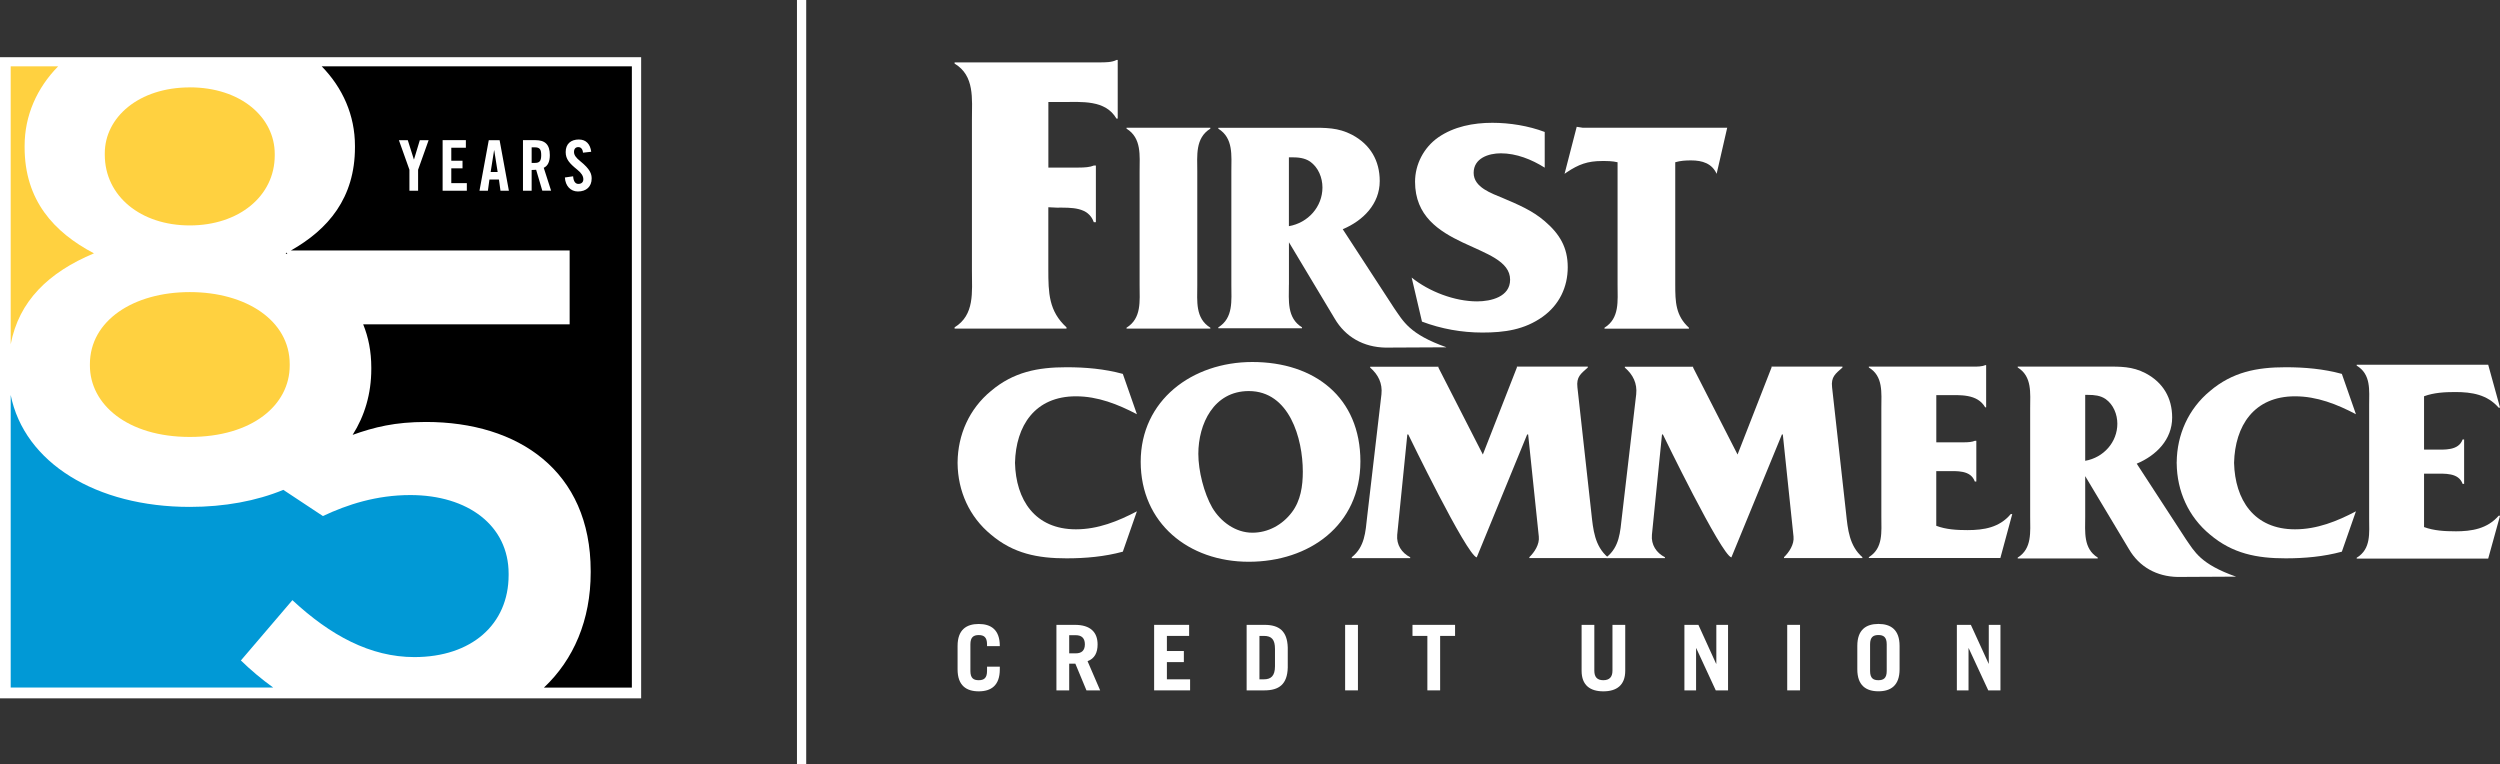
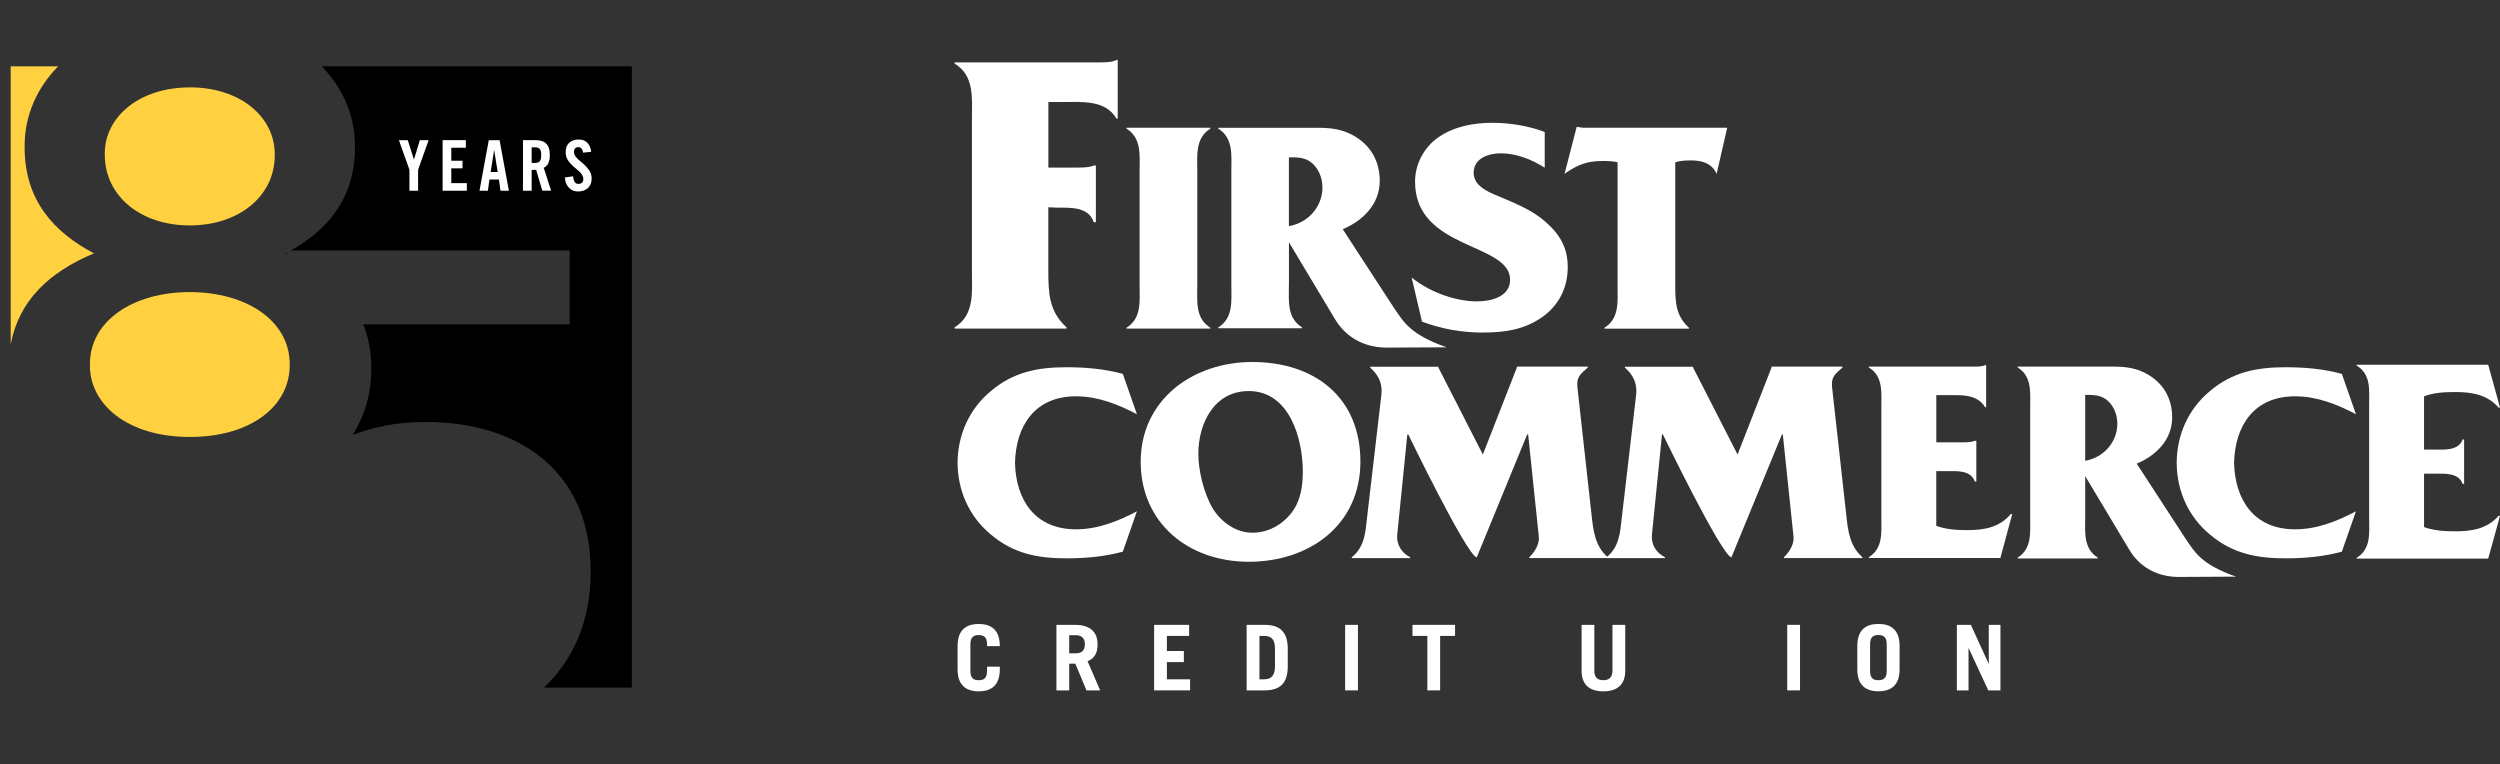
<svg xmlns="http://www.w3.org/2000/svg" id="Layer_1" viewBox="0 0 567.81 173.58">
  <rect x="0" y="0" width="567.81" height="173.58" fill="#333333" stroke="none" />
  <defs>
    <style>.cls-1{fill:#fff;}.cls-2{fill:#0199d6;}.cls-3{fill:#ffd140;}</style>
  </defs>
-   <polygon class="cls-1" points="0 12.99 0 158.61 145.62 158.61 145.62 12.99 0 12.99 0 12.99" />
  <path class="cls-1" d="M473.6,89.69v14.97c4.19-.73,7.3-4.25,7.3-8.42,0-2.11-.88-4.37-2.7-5.63-1.16-.79-2.56-.92-3.92-.92h-.67ZM473.6,117.37c0,3.44-.47,7.21,2.85,9.27v.2h-18.18v-.2c3.3-2.05,2.83-5.83,2.83-9.27v-24.64c0-3.45.48-7.22-2.83-9.27v-.2h20c3.32,0,6.02-.07,9.06,1.52,3.98,2.11,6.02,5.62,6.02,10.06,0,4.97-3.59,8.61-8.05,10.47l11.16,17.14c1.99,2.84,3.28,5.66,11.4,8.52l-13.29.07c-4.69-.1-8.67-2.24-11.05-6.34l-9.92-16.56v9.21h0Z" />
  <path class="cls-1" d="M507.41,105.12c.21-8.4,4.5-15.11,13.84-15.11,5,0,9.56,1.82,13.84,4.07l-3.2-9.16c-4.16-1.14-8.46-1.51-12.76-1.51-6.54,0-12.06,1.07-17.19,5.4-4.89,4.05-7.51,9.89-7.56,16.21h-.02s.02.07.02.1c0,.03-.02.06-.02.09h.02c.05,6.33,2.67,12.17,7.56,16.2,5.13,4.34,10.65,5.4,17.19,5.4,4.3,0,8.6-.38,12.76-1.51l3.2-9.17c-4.28,2.26-8.85,4.09-13.84,4.09-9.34,0-13.63-6.72-13.84-15.1" />
  <path class="cls-1" d="M230.53,105.12c.2-8.4,4.5-15.11,13.84-15.11,4.99,0,9.54,1.82,13.85,4.07l-3.2-9.16c-4.18-1.14-8.46-1.51-12.78-1.51-6.54,0-12.05,1.07-17.18,5.4-4.9,4.05-7.51,9.89-7.57,16.21v.19c.06,6.33,2.67,12.17,7.57,16.2,5.12,4.34,10.64,5.4,17.18,5.4,4.32,0,8.6-.38,12.78-1.51l3.2-9.17c-4.3,2.26-8.85,4.09-13.85,4.09-9.34,0-13.64-6.72-13.84-15.1" />
  <path class="cls-1" d="M275.34,115.31c1.89,3.17,5.26,5.68,9.1,5.68,3.58,0,6.81-1.78,8.96-4.62,2.02-2.64,2.5-6.01,2.5-9.25,0-7.53-3.04-18.3-12.27-18.3-7.96,0-11.46,7.46-11.46,14.27,0,3.83,1.27,8.91,3.17,12.22M284.44,82.22c14.16,0,24.54,8.06,24.54,22.59s-11.66,22.78-25.35,22.78-24.55-8.78-24.55-22.72,11.67-22.65,25.36-22.65" />
  <path class="cls-1" d="M344.52,83.47v-.2h16.11v.2c-1.62,1.45-2.62,2.11-2.36,4.5l3.17,28.61c.4,3.69.73,7.39,3.71,9.97v.2h-17.8v-.2c1.15-1.12,2.35-2.9,2.15-4.69l-2.42-23.19h-.22l-11.46,27.93c-2.3-.54-15.55-27.93-15.55-27.93h-.21l-2.3,22.8c-.2,2.25,1.02,4.11,2.95,5.09v.2h-13.27v-.2c2.96-2.37,3.11-5.68,3.5-9.25l3.24-27.75c.27-2.5-.74-4.49-2.56-6.07v-.2h15.5v.2l10.09,19.74,7.72-19.74h0Z" />
  <path class="cls-1" d="M402.36,83.47v-.2h16.11v.2c-1.62,1.45-2.63,2.11-2.36,4.5l3.18,28.61c.39,3.69.74,7.39,3.7,9.97v.2h-17.8v-.2c1.15-1.12,2.36-2.9,2.16-4.69l-2.43-23.19h-.2l-11.48,27.93c-2.29-.54-15.56-27.93-15.56-27.93h-.2l-2.29,22.8c-.21,2.25,1.01,4.11,2.96,5.09v.2h-13.27v-.2c2.96-2.37,3.09-5.68,3.5-9.25l3.24-27.75c.27-2.5-.74-4.49-2.58-6.07v-.2h15.51v.2l10.09,19.74,7.71-19.74h0Z" />
  <path class="cls-1" d="M439.77,119.42c2.22.85,4.71.98,7.08.98,3.77,0,7.28-.59,9.84-3.64h.34l-2.7,9.98h-29.87v-.2c3.3-2.04,2.84-5.74,2.84-9.18v-24.71c0-3.43.47-7.2-2.84-9.18v-.2h23.61c1.01,0,2.08,0,2.82-.34h.21v9.59h-.21c-1.81-3.11-5.65-2.78-8.96-2.78h-2.15v10.72h6.26c.96,0,1.89-.07,2.49-.34h.34v9.25h-.34c-.94-2.64-4.04-2.37-6.54-2.37h-2.22v12.42h0Z" />
  <path class="cls-1" d="M557.65,120.67c-2.36,0-4.86-.13-7.09-.96v-12.13h2.23c2.5,0,5.61-.26,6.53,2.32h.34v-10.09h-.34c-.93,2.57-4.04,2.31-6.53,2.31h-2.23v-12.12c2.23-.83,4.73-.96,7.09-.96,3.78,0,7.28.58,9.85,3.55h.32l-2.69-9.75h-29.87v.2c3.31,2,2.83,5.61,2.83,8.97v25.7c0,3.35.48,6.97-2.83,8.97v.19h29.87l2.69-9.73h-.32c-2.57,2.96-6.07,3.54-9.85,3.54" />
  <path class="cls-1" d="M220.4,152.39c0,1.66.73,2.1,1.89,2.1s1.89-.45,1.89-2.1v-.98h2.9v.62c0,3.67-1.98,4.99-4.79,4.99s-4.8-1.32-4.8-4.99v-5.32c0-3.67,1.99-4.99,4.8-4.99s4.79,1.32,4.79,4.99v.05h-2.9v-.41c0-1.65-.73-2.11-1.89-2.11s-1.89.46-1.89,2.11v6.05h0Z" />
  <path class="cls-1" d="M242.84,148.39h1.5c1.29,0,2.06-.62,2.06-2.05s-.77-2.07-2.06-2.07h-1.5v4.12h0ZM246.76,156.8l-2.52-6.06h-1.4v6.06h-2.9v-14.88h4.2c3.5,0,5.15,1.65,5.15,4.45,0,1.86-.67,3.21-2.28,3.8l2.86,6.63h-3.11Z" />
  <polygon class="cls-1" points="262.13 156.8 262.13 141.92 270.08 141.92 270.08 144.43 265.03 144.43 265.03 147.86 268.88 147.86 268.88 150.38 265.03 150.38 265.03 154.29 270.3 154.29 270.3 156.8 262.13 156.8 262.13 156.8" />
  <path class="cls-1" d="M286.05,154.29h1.01c1.6,0,2.52-.75,2.52-2.98v-3.91c0-2.09-.71-2.97-2.52-2.97h-1.01v9.86h0ZM283.14,141.92h4.06c3.32,0,5.17,1.4,5.28,5.15v4.58c-.11,3.75-1.96,5.15-5.28,5.15h-4.06v-14.88h0Z" />
  <polygon class="cls-1" points="305.51 141.92 308.42 141.92 308.42 156.8 305.51 156.8 305.51 141.92 305.51 141.92" />
  <polygon class="cls-1" points="330.48 141.92 330.48 144.43 327.09 144.43 327.09 156.8 324.19 156.8 324.19 144.43 320.81 144.43 320.81 141.92 330.48 141.92 330.48 141.92" />
  <path class="cls-1" d="M362.11,141.92v10.41c0,1.43.64,2.16,2.04,2.16s2.08-.74,2.08-2.16v-10.41h2.9v10.43c0,3.29-1.97,4.67-4.97,4.67s-4.94-1.38-4.94-4.67v-10.43h2.9Z" />
-   <polygon class="cls-1" points="382.57 156.8 382.57 141.92 385.75 141.92 389.77 150.75 389.82 150.75 389.82 141.92 392.48 141.92 392.48 156.8 389.69 156.8 385.25 147.2 385.22 147.2 385.22 156.8 382.57 156.8 382.57 156.8" />
  <polygon class="cls-1" points="405.92 141.92 408.83 141.92 408.83 156.8 405.92 156.8 405.92 141.92 405.92 141.92" />
  <path class="cls-1" d="M424.74,152.39c0,1.66.73,2.1,1.89,2.1s1.89-.45,1.89-2.1v-6.05c0-1.65-.73-2.11-1.89-2.11s-1.89.46-1.89,2.11v6.05h0ZM421.84,146.7c0-3.67,1.98-4.99,4.8-4.99s4.8,1.32,4.8,4.99v5.32c0,3.67-1.99,4.99-4.8,4.99s-4.8-1.32-4.8-4.99v-5.32h0Z" />
  <polygon class="cls-1" points="444.45 156.8 444.45 141.92 447.63 141.92 451.67 150.75 451.7 150.75 451.7 141.92 454.35 141.92 454.35 156.8 451.58 156.8 447.13 147.2 447.1 147.2 447.1 156.8 444.45 156.8 444.45 156.8" />
-   <polygon class="cls-1" points="181.01 173.58 183.11 173.58 183.11 0 181.01 0 181.01 173.58 181.01 173.58" />
  <path class="cls-1" d="M380.48,36.85c1.2-.35,2.34-.42,3.61-.42,2.55,0,4.74.69,5.8,3.05l2.4-10.47h-32.83l-1.35-.21-2.76,10.68.5-.35c2.69-1.8,4.74-2.56,8-2.56,1.27,0,2.34,0,3.54.28v27.87c0,3.61.5,7.56-2.97,9.71v.21h19.18v-.21c-3.04-2.77-3.11-5.89-3.11-9.85v-27.73h0ZM322.95,73.04c4.39,1.66,9.06,2.49,13.73,2.49,5.02,0,9.55-.62,13.73-3.61,3.75-2.7,5.66-6.72,5.66-11.23s-1.84-7.56-5.24-10.47c-2.83-2.43-6.02-3.75-9.41-5.2-2.62-1.11-6.72-2.43-6.72-5.76s3.39-4.44,6.16-4.44c3.54,0,7.01,1.39,9.98,3.26v-8.11c-3.68-1.39-7.92-2.08-11.89-2.08-4.32,0-8.71.83-12.32,3.33-3.25,2.29-5.24,6.1-5.24,10.06,0,15.53,21.59,13.8,21.59,22.25,0,3.88-4.32,4.92-7.5,4.92-5.1,0-10.9-2.22-14.86-5.41l2.34,9.99h0ZM271.93,38.93c0-3.6-.5-7.56,2.97-9.71v-.21h-19.04v.21c3.47,2.15,2.97,6.1,2.97,9.71v25.86c0,3.61.49,7.49-2.97,9.64v.21h19.04v-.21c-3.47-2.15-2.97-6.03-2.97-9.64v-25.86h0ZM238.11,47.07l1.88.09c3.38,0,7.22-.18,8.44,3.31h.47v-12.87h-.47c-.85.37-2.06.46-3.47.46h-6.85v-14.89h3c4.59,0,9.94-.55,12.47,3.77h.28v-13.32h-.28c-1.03.55-2.53.55-3.94.55h-32.83v.27c4.6,2.76,3.94,8,3.94,12.77v34.28c0,4.87.66,10.02-3.94,12.86v.28h25.42v-.28c-4.03-3.68-4.13-7.81-4.13-13.14v-14.15h0Z" />
  <path class="cls-1" d="M292.74,35.73v15.64c4.38-.76,7.62-4.43,7.62-8.79,0-2.21-.92-4.56-2.82-5.89-1.21-.82-2.68-.96-4.1-.96h-.7ZM292.74,64.66c0,3.6-.49,7.54,2.98,9.69v.21h-19.01v-.21c3.46-2.15,2.96-6.09,2.96-9.69v-25.74c0-3.6.5-7.54-2.96-9.69v-.21h20.9c3.47,0,6.3-.07,9.47,1.59,4.16,2.21,6.29,5.87,6.29,10.51,0,5.19-3.75,8.99-8.4,10.94l11.66,17.91c2.08,2.97,3.43,5.92,11.91,8.91l-13.88.07c-4.9-.1-9.05-2.34-11.54-6.62l-10.37-17.3v9.62h0Z" />
  <path d="M143.51,156.15V15.07h-70.44c4.78,4.9,7.55,11.12,7.55,18.07v.31c0,11.51-6.07,18.65-14.55,23.44h63.31v16.78h-46.89c1.18,2.9,1.84,6.15,1.84,9.83v.31c0,5.65-1.52,10.67-4.24,14.96,4.92-1.76,9.63-2.93,16.66-2.93,20.94,0,37.41,11.08,37.41,33.87v.31c0,10.81-3.87,19.8-10.62,26.15h19.99Z" />
  <path d="M65.24,57.72l-.09-.34c-.1.05-.19.11-.28.16.13.06.25.12.37.18h0Z" />
  <path class="cls-3" d="M13.2,15.07H2.43v63.13c1.86-9.83,8.61-16.35,18.91-20.66-9.11-4.79-15.75-12.05-15.75-24.09v-.31c0-6.91,2.79-13.15,7.61-18.07h0Z" />
  <path class="cls-3" d="M65.8,83.02v-.31c0-9.89-9.88-16.37-22.69-16.37s-22.69,6.49-22.69,16.37v.31c0,8.8,8.49,16.22,22.69,16.22s22.69-7.26,22.69-16.22h0Z" />
  <path class="cls-3" d="M43.1,19.85c-11.58,0-19.3,6.8-19.3,14.98v.31c0,9.42,8.18,16.06,19.3,16.06s19.3-6.64,19.3-15.91v-.31c0-8.34-7.72-15.14-19.3-15.14h0Z" />
-   <path class="cls-2" d="M2.43,89.68v66.47h59.61c-2.59-1.86-5.03-3.91-7.33-6.14l11.7-13.7c8.62,8.01,17.7,12.93,27.71,12.93,12.93,0,21.4-7.39,21.4-18.63v-.31c0-10.93-9.24-17.86-22.32-17.86-7.7,0-14.32,2.15-19.86,4.77l-8.99-5.95c-6.12,2.52-13.34,3.87-21.25,3.87-21.23,0-37.58-9.99-40.68-25.46h0Z" />
  <path class="cls-1" d="M90.6,31.84l2.39,6.71v4.77h1.97v-4.77l2.39-6.71h-2l-1.32,4.37h-.03l-1.38-4.37h-2ZM100.53,31.84v11.48h5.5v-1.72h-3.53v-3.37h2.55v-1.72h-2.55v-2.96h3.31v-1.72h-5.28ZM111.01,31.84l-2.11,11.48h1.91l.35-2.54h2.16l.35,2.54h1.91l-2.11-11.48h-2.45ZM112.25,34.13l.78,4.93h-1.59l.78-4.93h.03ZM118.78,31.84v11.48h1.97v-4.71c.45,0,.76-.02,1.02-.05l1.4,4.75h2l-1.67-5.2c.94-.44,1.38-1.4,1.38-2.89,0-2.42-1.11-3.39-3.26-3.39h-2.85ZM120.75,33.46h.67c1.16,0,1.5.43,1.5,1.77s-.37,1.77-1.42,1.77h-.75v-3.53h0ZM131.52,31.68c-1.92,0-3.04,1.03-3.04,2.86,0,1.61.86,2.56,2.61,3.98.91.73,1.4,1.42,1.4,2.2,0,.68-.46,1.05-1.13,1.05s-1.11-.56-1.19-1.73l-1.87.27c.1,1.92,1.3,3.18,2.96,3.18,1.91,0,3.12-1.1,3.12-2.94,0-1.02-.3-2.1-2.61-3.96-.94-.76-1.4-1.37-1.4-2.07s.35-1.11.99-1.11c.56,0,.99.43,1.05,1.27l1.87-.21c-.21-1.75-1.21-2.78-2.75-2.78h0Z" />
</svg>